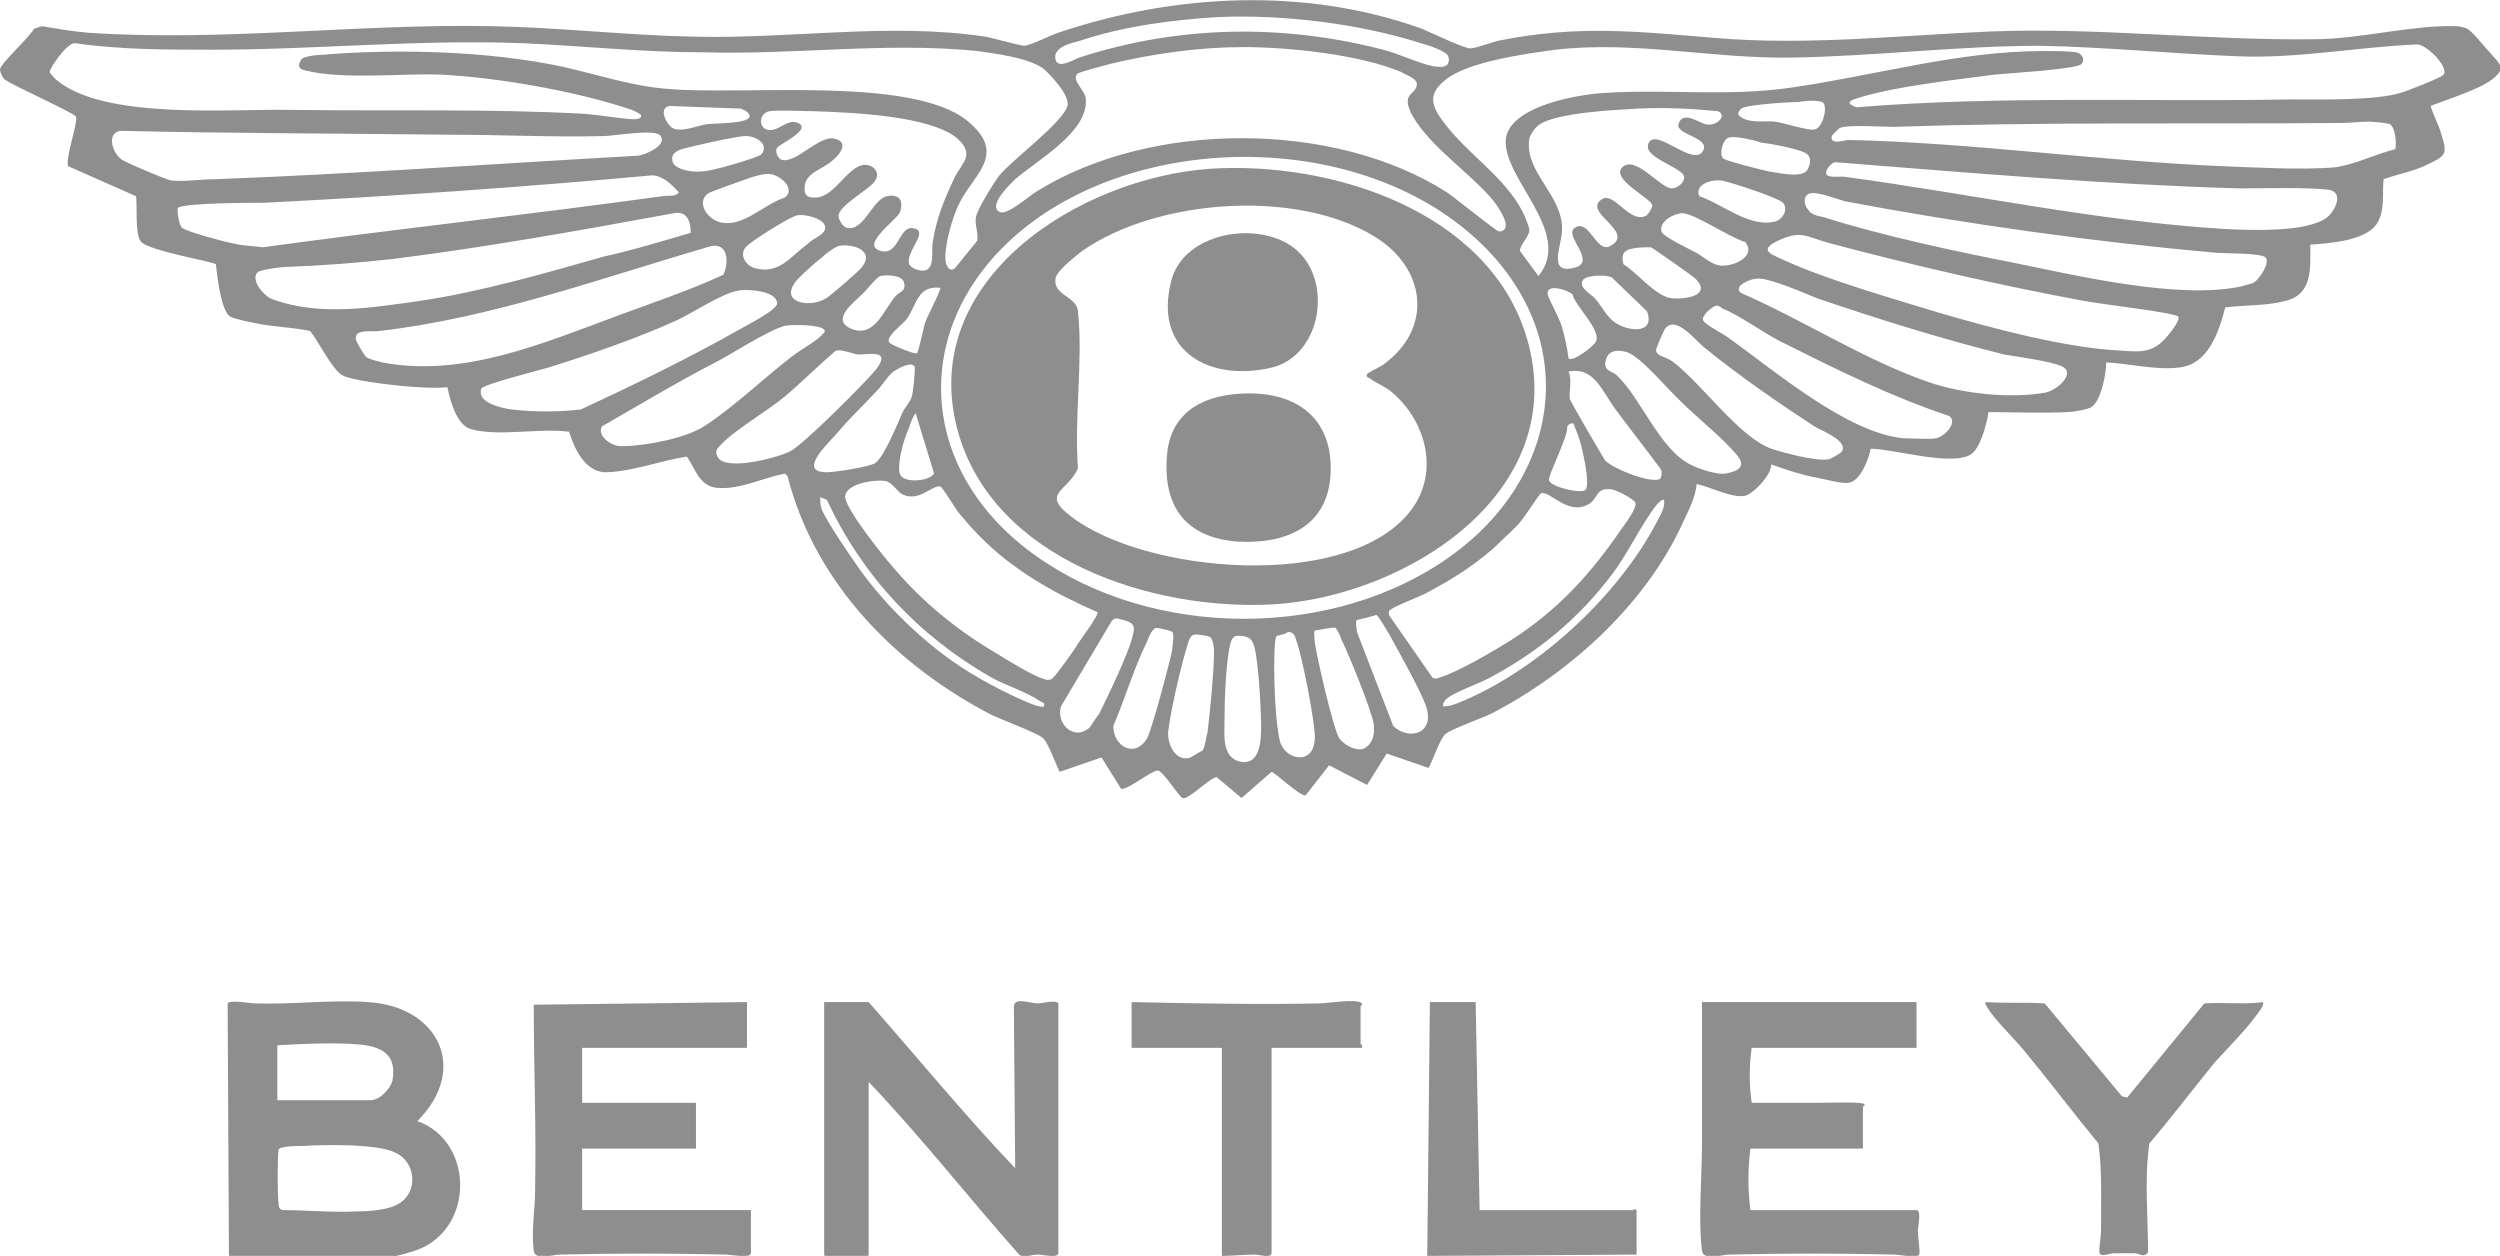
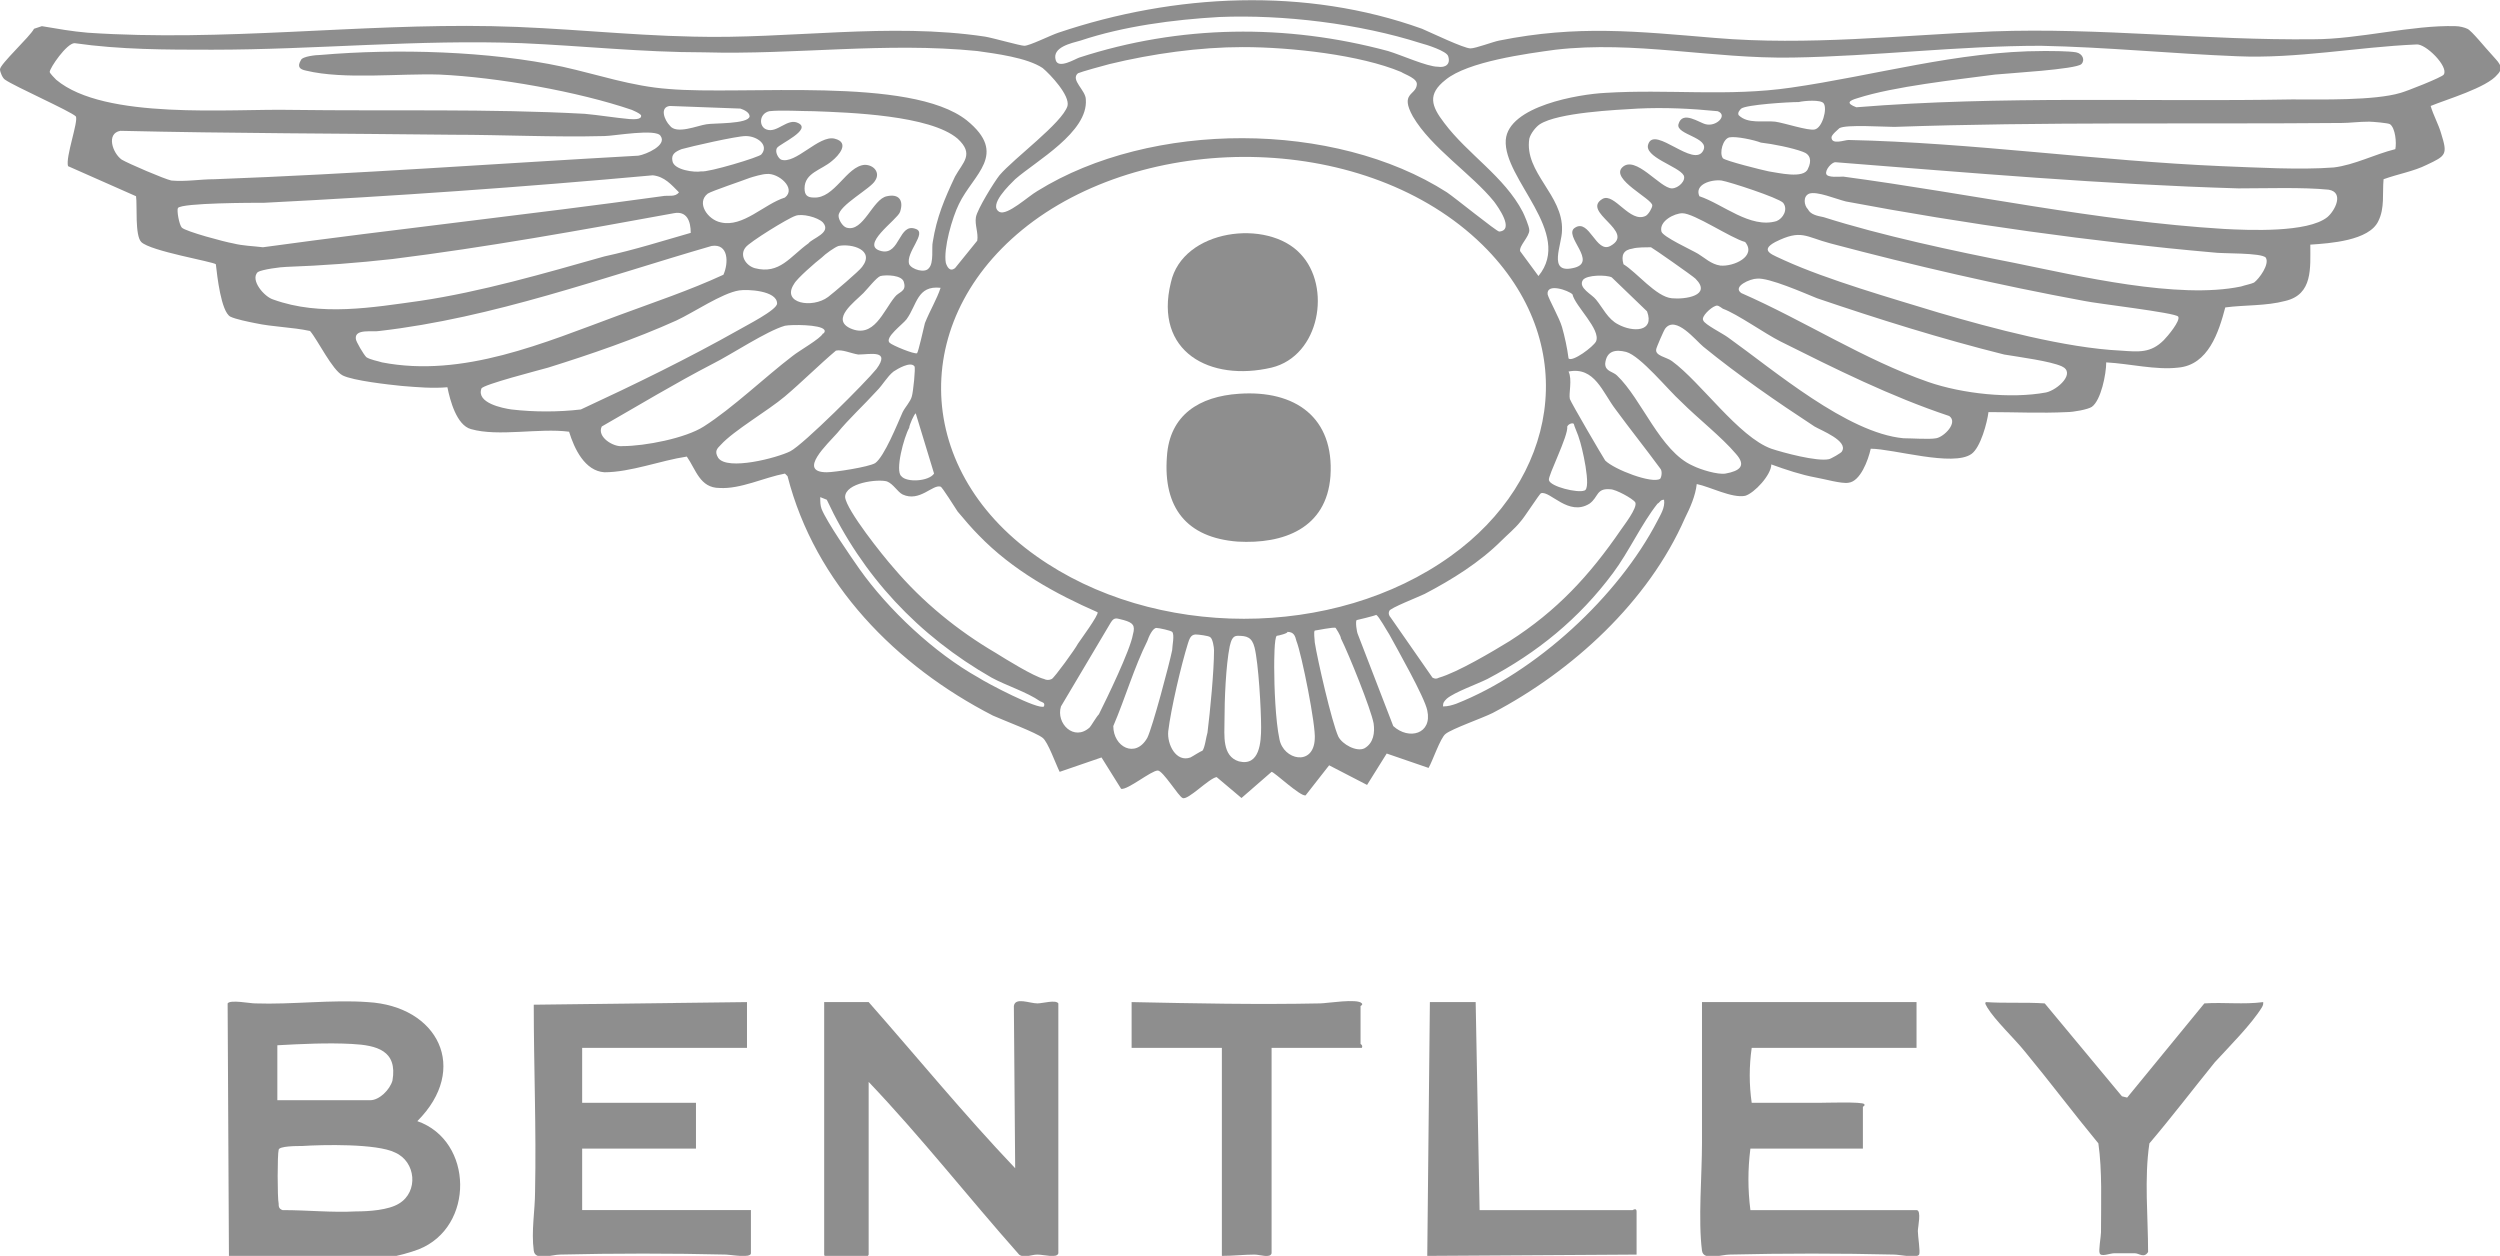
<svg xmlns="http://www.w3.org/2000/svg" version="1.1" id="Layer_1" x="0px" y="0px" width="191.1px" height="96px" viewBox="0 0 191.1 96" style="enable-background:new 0 0 191.1 96;" xml:space="preserve">
  <g>
    <path style="fill:#8E8E8E;" d="M17.5,96l-0.1-19.3c0.2-0.3,1.7,0,2.1,0c2.8,0.1,5.9-0.3,8.6-0.1c5.4,0.3,7.8,5.1,3.8,9.1   c4.3,1.5,4.4,8.1,0.1,9.8c-0.5,0.2-1.9,0.6-2.3,0.6H17.5z M21.2,84.1h7.1c0.7,0,1.5-0.8,1.7-1.5c0.4-2.3-1.2-2.7-3.1-2.8   c-1.8-0.1-3.9,0-5.7,0.1V84.1z M23.1,87.6c-0.4,0-1.8,0-1.8,0.3c-0.1,0.3-0.1,3.7,0,4.1c0,0.2,0,0.4,0.3,0.5c1.9,0,3.8,0.2,5.6,0.1   c1,0,2.5-0.1,3.3-0.6c1.5-0.9,1.3-3.2-0.3-3.9C28.8,87.4,24.6,87.5,23.1,87.6z" />
    <path style="fill:#8E8E8E;" d="M66.4,76.6c3.7,4.2,7.3,8.6,11.2,12.7l-0.1-12.4c0.1-0.7,1.2-0.2,1.8-0.2c0.4,0,1.4-0.3,1.6,0   l0,19.1c-0.1,0.4-1.1,0.1-1.6,0.1c-0.5,0-1,0.3-1.4,0c-3.9-4.4-7.5-9-11.5-13.2l0,13.2c-0.1,0.4-1.3,0.1-1.7,0.1   c-0.3,0-1.7,0.3-1.7-0.1V76.6H66.4z" />
    <path style="fill:#8E8E8E;" d="M57.1,76.6v3.5H44.5v4.2h8.7v3.5h-8.7v4.7h12.9v3.3c0,0.4-1.6,0.1-1.9,0.1c-4.1-0.1-8.6-0.1-12.7,0   c-0.6,0-1.9,0.5-2-0.3c-0.2-1.5,0.1-3.1,0.1-4.5c0.1-4.8-0.1-9.6-0.1-14.3L57.1,76.6z" />
    <path style="fill:#8E8E8E;" d="M146.5,76.6v3.5h-12.6c-0.2,1.4-0.2,2.8,0,4.2c1.1,0,2.2,0,3.3,0c0.6,0,1.2,0,1.8,0   c0.5,0,3.4-0.1,3.5,0.1c0.1,0.1-0.1,0.2-0.1,0.2v3.2l-8.6,0c-0.2,1.6-0.2,3.1,0,4.7h12.7c0.4,0,0.1,1.3,0.1,1.6   c0,0.4,0.2,1.6,0.1,1.8c-0.2,0.3-1.5,0-1.9,0c-4.1-0.1-8.5-0.1-12.6,0c-0.6,0-2,0.5-2.1-0.3c-0.3-2.3,0-5.8,0-8.2   c0-3.6,0-7.2,0-10.8L146.5,76.6z" />
    <path style="fill:#8E8E8E;" d="M162.6,83.9l5.9-7.2c1.5-0.1,3,0.1,4.5-0.1c0,0.2,0,0.2-0.1,0.4c-0.8,1.3-2.5,3-3.6,4.2   c-1.7,2.1-3.3,4.2-5,6.2c-0.4,2.7-0.1,5.6-0.1,8.3c-0.3,0.5-0.7,0.1-1,0.1c-0.5,0-1.1,0-1.6,0c-0.3,0-1,0.3-1.1,0   c-0.1-0.2,0.1-1.3,0.1-1.6c0-2.3,0.1-4.7-0.2-6.8c-1.9-2.3-3.7-4.7-5.6-7c-0.8-1-2.3-2.4-2.9-3.4c-0.1-0.2-0.2-0.3-0.1-0.4   c1.5,0.1,3,0,4.5,0.1l5.9,7.1L162.6,83.9z" />
    <path style="fill:#8E8E8E;" d="M104.1,80.1h-6.9l0,15.7c-0.1,0.4-0.9,0.1-1.3,0.1c-0.8,0-1.6,0.1-2.5,0.1V80.1h-6.9v-3.5   c4.8,0.1,9.6,0.2,14.4,0.1c0.5,0,2.9-0.4,3.2,0c0.1,0.1-0.1,0.2-0.1,0.2v2.9C104,79.8,104.2,79.9,104.1,80.1z" />
    <path style="fill:#8E8E8E;" d="M109.3,76.6h3.5l0.3,15.9h11.7c0,0,0.3-0.2,0.3,0.1v3.3l-16,0.1L109.3,76.6z" />
    <g>
      <path style="fill:#8E8E8E;" d="M185.8,8.1c0.2,0.7,0.6,1.4,0.8,2.1c0.5,1.6,0.4,1.7-1.1,2.4c-1,0.5-2.2,0.7-3.3,1.1    c-0.1,1.1,0.1,2.2-0.4,3.2c-0.7,1.5-3.7,1.7-5.2,1.8c0,1.8,0.2,3.8-1.9,4.3c-1.5,0.4-3.1,0.3-4.6,0.5c-0.5,1.9-1.3,4.4-3.6,4.6    c-1.7,0.2-3.7-0.3-5.5-0.4c0,0.9-0.4,2.9-1.1,3.4c-0.3,0.2-1.4,0.4-1.9,0.4c-2,0.1-4,0-6,0c-0.1,0.8-0.6,2.7-1.3,3.2    c-1.4,1-6-0.4-7.7-0.4c-0.2,0.9-0.8,2.5-1.7,2.6c-0.5,0.1-1.9-0.3-2.5-0.4c-1.1-0.2-2.3-0.6-3.4-1c0,0.8-1.3,2.2-2,2.4    c-1,0.2-2.7-0.7-3.7-0.9c-0.1,0.9-0.5,1.8-0.9,2.6c-2.8,6.4-8.6,11.7-14.7,14.9c-0.8,0.4-3.1,1.2-3.6,1.6c-0.4,0.3-1,2.1-1.3,2.6    l-3.2-1.1l-1.5,2.4l-2.9-1.5l-1.8,2.3c-0.4,0.1-2.4-1.8-2.6-1.8l-2.3,2L93,59.4c-0.6,0.1-2.2,1.8-2.6,1.6    c-0.3-0.1-1.5-2.1-1.9-2.1c-0.5,0-2.3,1.5-2.8,1.4l-1.5-2.4L81,59c-0.3-0.6-0.9-2.3-1.3-2.6c-0.5-0.4-2.9-1.3-3.8-1.7    c-7.4-3.8-13.6-10.1-15.7-18.3l-0.2-0.2c-1.6,0.3-3.4,1.2-5,1.1c-1.5,0-1.8-1.4-2.5-2.4c-2,0.3-4.3,1.2-6.3,1.2    c-1.5-0.1-2.3-1.8-2.7-3.1c-2.3-0.3-5.4,0.4-7.5-0.2c-1.1-0.3-1.6-2.2-1.8-3.2c-1.1,0.1-2.3,0-3.5-0.1c-1-0.1-3.7-0.4-4.5-0.8    c-0.8-0.4-1.9-2.7-2.5-3.4c-1.4-0.3-2.8-0.3-4.2-0.6c-0.5-0.1-1.5-0.3-1.9-0.5c-0.7-0.4-1-3.1-1.1-4c-0.2-0.2-5-1-5.7-1.7    c-0.5-0.5-0.3-2.8-0.4-3.5l-5.2-2.3c-0.2-0.7,0.8-3.4,0.6-3.8C5.4,8.5,1.1,6.6,0.4,6.1C0.2,6,0,5.5,0,5.3c0-0.4,2.3-2.5,2.6-3.1    L3.2,2c1.2,0.2,2.3,0.4,3.5,0.5C17.1,3.2,27.3,1.8,37.6,2C42.8,2.1,47.9,2.7,53,2.8c7.3,0.2,15-1.1,22.3,0c0.6,0.1,2.7,0.7,3,0.7    c0.4,0,2-0.8,2.6-1c8.9-3,18.9-3.5,27.8-0.3c0.7,0.3,3.2,1.5,3.7,1.5c0.4,0,1.7-0.5,2.2-0.6c6-1.2,10.5-0.7,16.5-0.2    c7.1,0.6,14.1-0.2,21.2-0.5c8.3-0.3,16.3,0.7,24.6,0.6c3.4,0,7.5-1.1,10.8-1c0.3,0,0.7,0.1,0.9,0.2c0.3,0.1,1.5,1.6,1.8,1.9    c0.5,0.6,1.1,1,0.5,1.6C190.1,6.7,187,7.6,185.8,8.1z M93.2,1.3C89.7,1.5,85.9,2,82.6,3.1c-0.7,0.2-2.2,0.5-1.9,1.5    c0.2,0.7,1.5-0.1,1.8-0.2c7.7-2.5,15.8-2.6,23.6-0.5c1,0.3,3,1.2,3.8,1.2c0.6,0.1,1-0.2,0.8-0.8c-0.1-0.4-1.7-0.9-2.1-1    C103.9,1.8,98.1,1.1,93.2,1.3z M73,20.5l1.7-2.1c0.1-0.6-0.2-1.2-0.1-1.8c0.1-0.6,1.4-2.7,1.8-3.2c1.1-1.3,4.8-4,5.2-5.3    c0.2-0.8-1.3-2.4-1.9-2.9c-1.2-0.8-3.6-1.1-5-1.3c-7-0.7-13.9,0.3-20.9,0.1C49.1,4,44.5,3.5,39.9,3.3C32,3,24.1,3.8,16.2,3.8    c-3.5,0-7,0-10.5-0.5C5.1,3.3,3.8,5.2,3.8,5.5c0,0.1,0.4,0.5,0.5,0.6c3.7,3.1,13.3,2.2,18,2.3c7.4,0.1,15.1-0.1,22.4,0.3    c1.1,0.1,2.3,0.3,3.4,0.4c0.2,0,1,0.1,0.9-0.3c-0.2-0.2-0.5-0.3-0.7-0.4c-4.1-1.4-10.3-2.5-14.7-2.7c-3-0.1-7.3,0.4-10.2-0.3    c-0.5-0.1-0.7-0.3-0.4-0.8c0.1-0.3,1.2-0.4,1.5-0.4C30.3,3.7,37.4,3.9,43,5.1c2.7,0.6,5.3,1.5,8.1,1.7c5.7,0.5,18.5-1,22.8,2.4    c3.2,2.6,0.5,4.1-0.6,6.4c-0.5,1-1.2,3.4-1,4.5C72.4,20.4,72.6,20.8,73,20.5z M159.1,4.9c-0.4,0.4-5.6,0.7-6.6,0.8    c-3,0.4-7.7,0.9-10.5,1.8c-0.7,0.2-0.9,0.4-0.1,0.7c11.1-0.9,22.2-0.4,33.3-0.6c2.2,0,6.3,0.1,8.3-0.5c0.4-0.1,3.2-1.2,3.3-1.4    c0.4-0.6-1.4-2.4-2.1-2.3c-4.6,0.2-9.1,1.1-13.7,0.9C166,4.1,161,3.6,156,3.5c-6.3,0-12.7,0.8-19,0.9c-6.2,0.1-12-1.3-18.1-0.6    c-2.2,0.3-6.7,0.9-8.4,2.3c-1.4,1.1-1.1,2-0.1,3.3c1.8,2.4,4.6,4.1,6,6.8c0.1,0.2,0.5,1.1,0.5,1.4c0,0.5-0.8,1.2-0.7,1.6l1.4,1.9    c2.7-3.3-2.7-7.4-2.5-10.4c0.2-2.6,5.6-3.5,7.6-3.6c4.8-0.3,9.4,0.3,14.2-0.4c6.3-0.9,12.8-2.8,19.3-2.8c0.7,0,1.9,0,2.5,0.1    C159.2,4.1,159.4,4.6,159.1,4.9z M95,3.6c-3.3,0-6.9,0.5-10.2,1.3c-0.4,0.1-2.2,0.6-2.4,0.7c-0.6,0.5,0.6,1.3,0.6,2    c0.2,2.5-3.8,4.7-5.4,6.1c-0.4,0.4-2.1,2-1.2,2.5c0.6,0.3,2.2-1.2,2.9-1.6c8.7-5.4,22.7-5.4,31.3,0.1c0.6,0.4,3.8,3,4,3    c1.2-0.1-0.1-1.9-0.4-2.3c-1.7-2.1-4.8-4.1-6.2-6.5c-1-1.8,0.2-1.6,0.3-2.4c0.1-0.5-0.9-0.8-1.2-1C104,4.2,98.7,3.6,95,3.6z     M137.5,7.8c-0.8,0-4,0.2-4.4,0.5c-0.1,0.1-0.3,0.3-0.2,0.5c0.7,0.7,1.9,0.4,2.8,0.5c0.7,0.1,2.5,0.7,3,0.6c0.6-0.1,1-1.6,0.7-2    C139.2,7.6,137.9,7.7,137.5,7.8z M51.2,8.1c-0.8,0.1-0.4,1.1,0,1.5c0.5,0.7,2.1,0,2.8-0.1c0.5-0.1,3.2,0,3.3-0.6    c0-0.3-0.4-0.5-0.7-0.6L51.2,8.1z M124,12.8c1-1,2.9,1.6,3.8,1.6c0.5,0,1.1-0.6,0.9-1c-0.4-0.7-3.1-1.4-2.7-2.4    c0.5-1.4,3.5,1.9,4.2,0.5c0.5-1-2.1-1.2-1.9-2c0.3-1.1,1.6-0.1,2.1,0c0.8,0.2,1.7-0.7,0.9-1c-2-0.2-4.1-0.3-6.1-0.2    c-1.7,0.1-6.1,0.3-7.5,1.2c-0.3,0.2-0.7,0.7-0.8,1.1c-0.4,2.6,2.6,4.3,2.5,7c0,1.1-1.1,3.3,0.8,2.9c2.1-0.4-0.8-2.5,0.2-3.1    c1.1-0.7,1.6,2,2.7,1.4c2-1.1-2.3-2.6-0.6-3.6c0.9-0.5,2.1,1.9,3.3,1.3c0.2-0.1,0.5-0.6,0.5-0.8C126.3,15.2,123.1,13.7,124,12.8z     M71,20.5c0.4-0.4,0.2-1.6,0.3-2c0.3-1.9,0.9-3.3,1.7-5c0.6-1.1,1.5-1.7,0.2-2.9c-2.1-1.8-8.3-2-11-2.1c-1,0-2.5-0.1-3.4,0    C58,8.7,58,9.7,58.6,9.9c0.8,0.3,1.6-0.9,2.4-0.5c1.1,0.5-1.4,1.6-1.6,1.9c-0.2,0.3,0.1,0.8,0.3,0.9c1.1,0.4,2.9-1.9,4.1-1.6    c1.2,0.3,0.3,1.3-0.2,1.7c-0.8,0.7-2.1,0.9-2.1,2.1c0,0.5,0.2,0.7,0.7,0.7c1.6,0.1,2.5-2.4,3.9-2.5c0.7,0,1.2,0.6,0.8,1.2    c-0.3,0.6-2.8,1.9-2.8,2.7c0,0.3,0.3,0.8,0.6,0.9c1.3,0.4,2-2.2,3.1-2.4c0.9-0.2,1.3,0.3,1,1.2c-0.2,0.6-3.2,2.6-1.4,3    c1.4,0.3,1.3-2.2,2.6-1.7c0.9,0.3-0.8,1.8-0.5,2.7C69.7,20.6,70.7,20.9,71,20.5z M183.1,11.4c0.1-0.5,0-1.6-0.4-1.9    c-0.1-0.1-1.4-0.2-1.6-0.2c-0.8,0-1.5,0.1-2.1,0.1c-11.4,0.1-22.8-0.1-34.2,0.3c-0.8,0-3.7-0.2-4.2,0.1c-0.1,0.1-0.6,0.5-0.6,0.7    c0,0.6,1,0.2,1.3,0.2c9.4,0.2,19.1,1.6,28.5,2c2.6,0.1,6,0.3,8.6,0.1C180,12.6,181.5,11.8,183.1,11.4z M50.5,10.4    c-0.3-0.6-3.6,0-4.3,0c-3.9,0.1-7.8-0.1-11.6-0.1c-8.5-0.1-16.9-0.1-25.4-0.3c-1.1,0.2-0.6,1.7,0.1,2.2c0.5,0.3,3.3,1.5,3.8,1.6    c1.1,0.1,2.2-0.1,3.3-0.1c10.8-0.4,21.6-1.2,32.4-1.8C49.4,11.8,51,11.1,50.5,10.4z M58.2,11.8c0.6-0.7-0.3-1.4-1.2-1.4    c-0.7,0-4.2,0.8-4.9,1c-0.5,0.2-0.8,0.4-0.7,0.9c0.1,0.7,1.7,0.9,2.2,0.8C54.1,13.2,58.1,12,58.2,11.8z M132.2,10.5    c-0.5,0.1-0.8,1.2-0.5,1.6c0.2,0.2,3,0.9,3.5,1c0.7,0.1,2.7,0.6,3-0.2c0.3-0.6,0.2-1.1-0.4-1.3c-0.8-0.3-2.3-0.6-3.2-0.7    C134.1,10.7,132.7,10.4,132.2,10.5z M113.7,19.1c-8.5-8.8-25-9.3-34.7-2.2c-9.5,7-9.4,18.8,0.2,25.6c9,6.4,22.8,6.4,31.7,0    C119,36.7,120.9,26.6,113.7,19.1z M140.3,12.4c-0.3,0-0.8,0.6-0.7,0.9c0.1,0.3,1,0.2,1.3,0.2c9.7,1.3,19.3,3.4,29.1,4    c1.9,0.1,6.4,0.3,7.9-0.9c0.6-0.5,1.3-1.9,0.1-2.1c-2-0.2-4.8-0.1-6.9-0.1C160.8,14.1,150.5,13.2,140.3,12.4z M58.6,13.3    c-0.3,0-1,0.2-1.3,0.3c-0.5,0.2-2.9,1-3.2,1.2c-0.9,0.7,0,2,1,2.2c1.7,0.4,3.3-1.4,4.9-1.9C60.9,14.4,59.5,13.2,58.6,13.3z     M13.9,17.4c0.3,0.3,3.3,1.1,3.9,1.2c0.8,0.2,1.5,0.2,2.3,0.3c10.2-1.4,20.4-2.5,30.5-3.9c0.5-0.1,1,0.1,1.3-0.3    c-0.6-0.6-1.1-1.2-2-1.3c-9.9,0.9-19.8,1.6-29.7,2.1c-0.8,0-6.3,0-6.6,0.4C13.5,16.1,13.7,17.2,13.9,17.4z M129.9,15    c1.8,0.6,3.9,2.5,5.9,1.9c0.5-0.2,0.9-0.9,0.5-1.4c-0.4-0.4-4.1-1.6-4.7-1.7C130.8,13.7,129.5,14.1,129.9,15z M138.3,14.8    c-0.5,0.2-0.4,0.9-0.1,1.2c0.2,0.4,0.7,0.5,1.2,0.6c4.4,1.4,10,2.6,14.6,3.5c4.9,1,12.5,2.8,17.3,1.8c0.3-0.1,0.8-0.2,1-0.3    c0.4-0.3,1.2-1.4,0.9-1.9c-0.3-0.4-3.4-0.3-4-0.4c-9.1-0.8-19.1-2.2-28.1-3.9C140.3,15.2,138.9,14.6,138.3,14.8z M52.8,17.8    c0-0.9-0.3-1.7-1.3-1.5c-7.1,1.3-14.3,2.6-21.5,3.5c-2.7,0.3-5.3,0.5-8.1,0.6c-0.4,0-1.9,0.2-2.2,0.4c-0.6,0.6,0.5,1.9,1.2,2.1    c3.6,1.3,7.6,0.6,11.2,0.1c4.7-0.7,9.5-2.1,14.1-3.4C48.5,19.1,50.7,18.4,52.8,17.8z M62.9,17c-0.4-0.4-1.6-0.7-2.1-0.5    c-0.6,0.2-3.5,2-3.8,2.4c-0.5,0.6,0,1.4,0.7,1.6c1.9,0.5,2.7-0.9,4.1-1.9C62.1,18.2,63.6,17.8,62.9,17z M128.6,16.3    c-0.6,0-1.8,0.6-1.6,1.4c0.1,0.4,2.3,1.4,2.8,1.7c0.5,0.3,1,0.8,1.7,0.9c1,0.1,2.8-0.7,1.9-1.8C132.3,18.2,129.5,16.3,128.6,16.3z     M166.5,24.2c-0.2-0.3-6.3-1-7.2-1.2c-6.5-1.2-13-2.7-19.4-4.4c-1.9-0.5-2.2-1.1-4.2-0.1c-1.3,0.7-0.1,1,0.7,1.4    c3.3,1.5,8.2,2.9,11.8,4c4.1,1.2,9.7,2.7,13.9,2.9c1.4,0.1,2.3,0.2,3.3-0.8C165.7,25.7,166.7,24.5,166.5,24.2z M55.3,21    c0.4-0.9,0.4-2.4-0.9-2.2c-8.3,2.4-16.7,5.5-25.4,6.5c-0.5,0.1-1.9-0.2-1.8,0.6c0,0.2,0.6,1.2,0.8,1.4c0.3,0.2,0.9,0.3,1.2,0.4    c6.2,1.2,12.4-1.5,18.1-3.6C50,23.1,52.7,22.2,55.3,21z M64.1,18.8c-0.3,0.1-1,0.6-1.3,0.9c-0.4,0.3-1.9,1.6-2.1,2    c-1,1.5,1.4,1.9,2.6,1c0.4-0.3,2.4-2,2.6-2.3C66.9,19.1,65.1,18.6,64.1,18.8z M124.8,19c-0.7,0.1-0.9,0.5-0.7,1.2    c1,0.6,2.5,2.5,3.7,2.6c1,0.1,3.1-0.2,1.8-1.5c-0.2-0.2-3.2-2.3-3.4-2.4C125.9,18.9,125.1,18.9,124.8,19z M122,22.9    c0.5,0.6,0.9,1.5,1.7,1.9c1.1,0.6,2.8,0.6,2.2-1l-2.7-2.6c-0.4-0.2-1.9-0.2-2.2,0.2C120.6,22,121.7,22.5,122,22.9z M66,22.4    c-0.7,0.7-2.5,2-1,2.7c1.8,0.8,2.5-1.3,3.4-2.4c0.3-0.4,0.9-0.4,0.7-1.1C69,21,67.7,21,67.3,21.1C67,21.2,66.3,22.1,66,22.4z     M133.1,22.4c4.8,2.1,9.4,5.1,14.3,6.8c2.6,0.9,6.3,1.3,9,0.8c0.9-0.2,2.3-1.5,1.2-2c-0.9-0.4-3.2-0.7-4.4-0.9    c-4.8-1.2-9.6-2.7-14.3-4.3c-1-0.4-3.7-1.6-4.6-1.5C133.8,21.3,132.4,21.9,133.1,22.4z M71.9,22c-1.8-0.2-1.8,1.3-2.6,2.4    c-0.3,0.4-1.7,1.4-1.3,1.8c0.2,0.2,1.9,0.9,2.1,0.8c0.1-0.1,0.5-1.9,0.6-2.3C71.1,23.7,71.6,22.9,71.9,22z M119.9,27.4    c0.3,0.3,1.9-0.9,2.1-1.3c0.4-0.9-1.6-2.7-1.8-3.6c-0.3-0.3-2-0.9-1.9,0c0.1,0.4,0.9,1.8,1.1,2.5    C119.6,25.7,119.8,26.6,119.9,27.4z M56.5,22.2c-1.3,0.2-3.5,1.7-4.8,2.3c-3.1,1.4-6.6,2.6-9.8,3.6c-0.7,0.2-5,1.3-5.1,1.6    c-0.4,1.1,1.6,1.5,2.3,1.6c1.7,0.2,3.6,0.2,5.3,0c4.1-1.9,8.2-3.9,12.1-6.1c0.5-0.3,2.9-1.5,2.9-2C59.4,22.2,57.1,22.1,56.5,22.2z     M131.1,23.4c-0.3,0.1-1.1,0.8-0.9,1.1c0.1,0.3,1.5,1,1.9,1.3c3.5,2.5,9.1,7.3,13.4,7.7c0.6,0,2,0.1,2.5,0c0.6-0.1,1.7-1.2,1-1.7    c-4.5-1.5-8.7-3.6-12.9-5.7c-1.2-0.6-3.3-2.1-4.4-2.5C131.4,23.4,131.3,23.3,131.1,23.4z M63,25.2c-0.3-0.4-2.5-0.4-3-0.3    c-1.4,0.4-4.1,2.2-5.5,2.9c-2.9,1.5-5.7,3.2-8.5,4.8c-0.4,0.8,0.9,1.6,1.6,1.5c1.7,0,4.8-0.6,6.2-1.5c2.2-1.4,4.7-3.8,6.8-5.4    c0.5-0.4,2.1-1.3,2.3-1.7C63,25.5,63.1,25.3,63,25.2z M140.8,34.5c0.5-0.8-1.6-1.6-2.1-1.9c-2.9-1.9-5.8-3.9-8.5-6.1    c-0.6-0.5-2.1-2.4-2.9-1.4c-0.1,0.1-0.7,1.5-0.7,1.6c-0.1,0.5,0.8,0.6,1.2,0.9c2.2,1.6,5.1,5.8,7.6,6.7c0.9,0.3,3.5,1,4.4,0.8    C139.9,35.1,140.8,34.6,140.8,34.5z M63.9,26.8c-1.3,1.1-2.6,2.4-3.9,3.5c-1.3,1.1-3.9,2.6-4.9,3.7c-0.3,0.3-0.5,0.5-0.2,1    c0.7,1,4.5,0,5.5-0.5c1-0.5,5.8-5.3,6.6-6.3c1.1-1.5-0.5-1.1-1.4-1.1C65,27,64.4,26.7,63.9,26.8z M128.5,30.7    c-1-0.9-3.1-3.5-4.2-3.8c-0.8-0.2-1.5-0.1-1.6,0.9c0,0.6,0.6,0.6,0.9,0.9c1.9,1.8,3.3,5.8,5.8,6.9c0.6,0.3,1.9,0.7,2.5,0.6    c1.1-0.2,1.6-0.6,0.8-1.5C131.6,33.4,129.8,32,128.5,30.7z M64,33.1c-0.7,0.8-3.1,3-0.8,3c0.6,0,3.2-0.4,3.7-0.7    c0.7-0.5,1.7-3,2.1-3.9c0.2-0.4,0.6-0.8,0.7-1.2c0.1-0.3,0.3-2.2,0.2-2.3c-0.3-0.4-1.3,0.2-1.6,0.4c-0.5,0.4-0.8,1-1.3,1.5    C66,31,64.9,32,64,33.1z M126.9,36.6c0.1-0.1,0.2-0.6,0-0.8c-1.1-1.5-2.3-3-3.4-4.5c-1-1.3-1.6-3.3-3.6-2.9c0.3,0.6,0,1.7,0.1,2.1    c0.1,0.3,2.5,4.4,2.7,4.7C123.4,35.9,126.3,37,126.9,36.6z M68.9,36.4c0.4,0.5,2.1,0.4,2.5-0.2l-1.4-4.6c-0.1,0-0.5,0.9-0.5,1.1    C69.1,33.4,68.4,36,68.9,36.4z M120.3,32.4c-0.1-0.1-0.4,0-0.5,0.2c0.1,0.7-1.5,3.8-1.4,4.1c0.1,0.5,2.2,1,2.7,0.8    c0.6-0.1-0.2-3.5-0.4-4C120.7,33.4,120.3,32.5,120.3,32.4z M74.8,40.9c-0.5-0.5-1.1-1.2-1.6-1.8c-0.2-0.3-1.2-1.9-1.3-1.9    c-0.6-0.2-1.6,1.2-2.9,0.6c-0.4-0.2-0.7-0.8-1.2-1c-0.7-0.2-3.2,0.1-3.2,1.2c0.1,1,2.9,4.5,3.7,5.4c2.2,2.6,4.9,4.8,7.8,6.5    c0.8,0.5,2.9,1.8,3.7,2c0.2,0.1,0.4,0.1,0.6,0c0.2-0.1,1.8-2.3,2-2.7c0.2-0.3,1.6-2.2,1.5-2.4C80.7,45.4,77.4,43.6,74.8,40.9z     M114.8,41.3c-1.7,1.7-3.8,3-5.9,4.1c-0.4,0.2-2.7,1.1-2.7,1.3c-0.1,0.2,0,0.4,0.1,0.5l3.2,4.6c0.2,0.1,0.3,0.1,0.5,0    c1.4-0.4,4.1-2,5.4-2.8c3.6-2.3,6.1-5,8.5-8.5c0.2-0.3,1.3-1.7,1.1-2.1c-0.2-0.3-1.5-1-1.9-1c-1.1-0.1-0.9,0.6-1.6,1.1    c-1.6,1-3-1-3.7-0.8c-0.1,0-1.3,1.9-1.6,2.2C115.8,40.4,115.2,40.9,114.8,41.3z M79.8,54c0.1-0.3-0.1-0.3-0.3-0.4    c-1-0.7-2.6-1.2-3.7-1.8c-5.6-3.2-9.9-7.8-12.6-13.6L62.7,38c0,0.4,0,0.6,0.1,0.9c0.4,1,2.2,3.6,2.9,4.6c2.2,3.1,5.7,6.4,9.1,8.3    C75.4,52.2,79.4,54.3,79.8,54z M127.2,38.2c-0.3,0-0.3,0.2-0.5,0.3c-1.2,1.5-2.2,3.7-3.4,5.3c-2.6,3.5-5.8,6.1-9.6,8.1    c-0.8,0.4-2.5,1-3.1,1.5c-0.2,0.2-0.3,0.3-0.3,0.6c0.4,0,0.7-0.1,1-0.2c6.1-2.4,12.4-8.2,15.4-14    C126.9,39.4,127.3,38.8,127.2,38.2z M103.7,47.4c-0.1,0.1,0,0.9,0.1,1.1l2.7,7c1.2,1.1,3,0.6,2.6-1.2c-0.2-1-2.3-4.7-2.9-5.8    c-0.2-0.3-0.8-1.4-1-1.5C105,47.1,103.7,47.4,103.7,47.4z M83.3,55.6c0.1-0.1,0.5-0.8,0.7-1c0.6-1.2,2.4-4.9,2.6-6.1    c0.2-0.7,0-0.9-0.7-1.1c-0.5-0.1-0.7-0.3-1,0.2L81.1,54C80.7,55.3,82.1,56.7,83.3,55.6z M88.4,48c-0.3,0-0.6,0.7-0.7,1    c-1,2-1.7,4.4-2.6,6.5c0,1.6,1.7,2.5,2.6,0.9c0.4-0.8,1.7-5.7,1.9-6.7c0-0.3,0.2-1.2,0-1.4C89.5,48.2,88.6,48,88.4,48z M102.1,48    c-0.1-0.1-1.5,0.2-1.6,0.2c-0.1,0.1,0,0.7,0,0.9c0.2,1.3,1.3,6.1,1.8,7.2c0.3,0.6,1.4,1.2,2,0.9c0.7-0.4,0.8-1.2,0.7-1.9    c-0.2-1.1-1.9-5.3-2.5-6.5C102.5,48.6,102.1,48,102.1,48z M91.9,57.4c0.2-0.2,0.3-1.1,0.4-1.4c0.2-1.6,0.5-4.7,0.5-6.3    c0-0.2-0.1-0.9-0.3-1c-0.1-0.1-0.9-0.2-1.1-0.2c-0.4,0-0.5,0.4-0.6,0.7c-0.5,1.6-1.3,5-1.5,6.7c-0.1,1,0.6,2.4,1.7,2    C91.2,57.8,91.8,57.4,91.9,57.4z M97.6,48.6c-0.2,0.1-0.2,2-0.2,2.4c0,1.5,0.1,4.1,0.4,5.5c0.3,1.6,2.6,2.1,2.7,0    c0.1-1-1-6.5-1.4-7.5c-0.1-0.4-0.2-0.7-0.7-0.7C98.5,48.4,97.7,48.6,97.6,48.6z M94.6,48.6c-0.4,0-0.5,0.4-0.6,0.8    c-0.3,1.5-0.4,4.1-0.4,5.7c0,1.1-0.2,2.7,1.1,3.1c1.6,0.4,1.7-1.5,1.7-2.6c0-1.4-0.2-4.9-0.5-6.1C95.7,48.7,95.3,48.6,94.6,48.6z" />
      <g>
-         <path style="fill:#8E8E8E;" d="M92.5,12.9c9.2-0.6,21.3,3.2,24.2,12.9c3.5,11.8-9.2,19.8-19.4,20.4c-9.2,0.5-21.4-3.4-24.1-13.3     C70.1,21.4,82.5,13.6,92.5,12.9z M104.5,28.6c0-0.1,0.9-0.5,1.2-0.7c3.9-2.8,3.3-7.4-0.6-9.8c-6-3.7-16.7-2.9-22.4,1.1     c-0.5,0.4-1.8,1.4-2,2c-0.3,1.4,1.6,1.4,1.7,2.6c0.4,3.8-0.3,8.1,0,12c-0.8,1.8-2.9,1.9-0.5,3.7c5.6,4.3,20.9,5.7,25.8-0.3     c2.4-2.9,1.4-7-1.4-9.3c-0.5-0.4-1.3-0.7-1.6-1C104.6,28.9,104.4,28.8,104.5,28.6z" />
        <g>
          <path style="fill:#8E8E8E;" d="M94.7,30.1c4.3-0.3,7.3,1.8,7,6.3c-0.3,4-3.6,5.2-7.1,5c-3.9-0.3-5.7-2.6-5.4-6.5      C89.4,31.7,91.7,30.3,94.7,30.1z" />
-           <path style="fill:#8E8E8E;" d="M99.4,19.4c2.4,2.5,1.5,7.8-2.2,8.7c-4.7,1.1-9-1.2-7.7-6.5C90.4,17.5,96.9,16.7,99.4,19.4z" />
+           <path style="fill:#8E8E8E;" d="M99.4,19.4c2.4,2.5,1.5,7.8-2.2,8.7c-4.7,1.1-9-1.2-7.7-6.5C90.4,17.5,96.9,16.7,99.4,19.4" />
        </g>
      </g>
    </g>
  </g>
</svg>